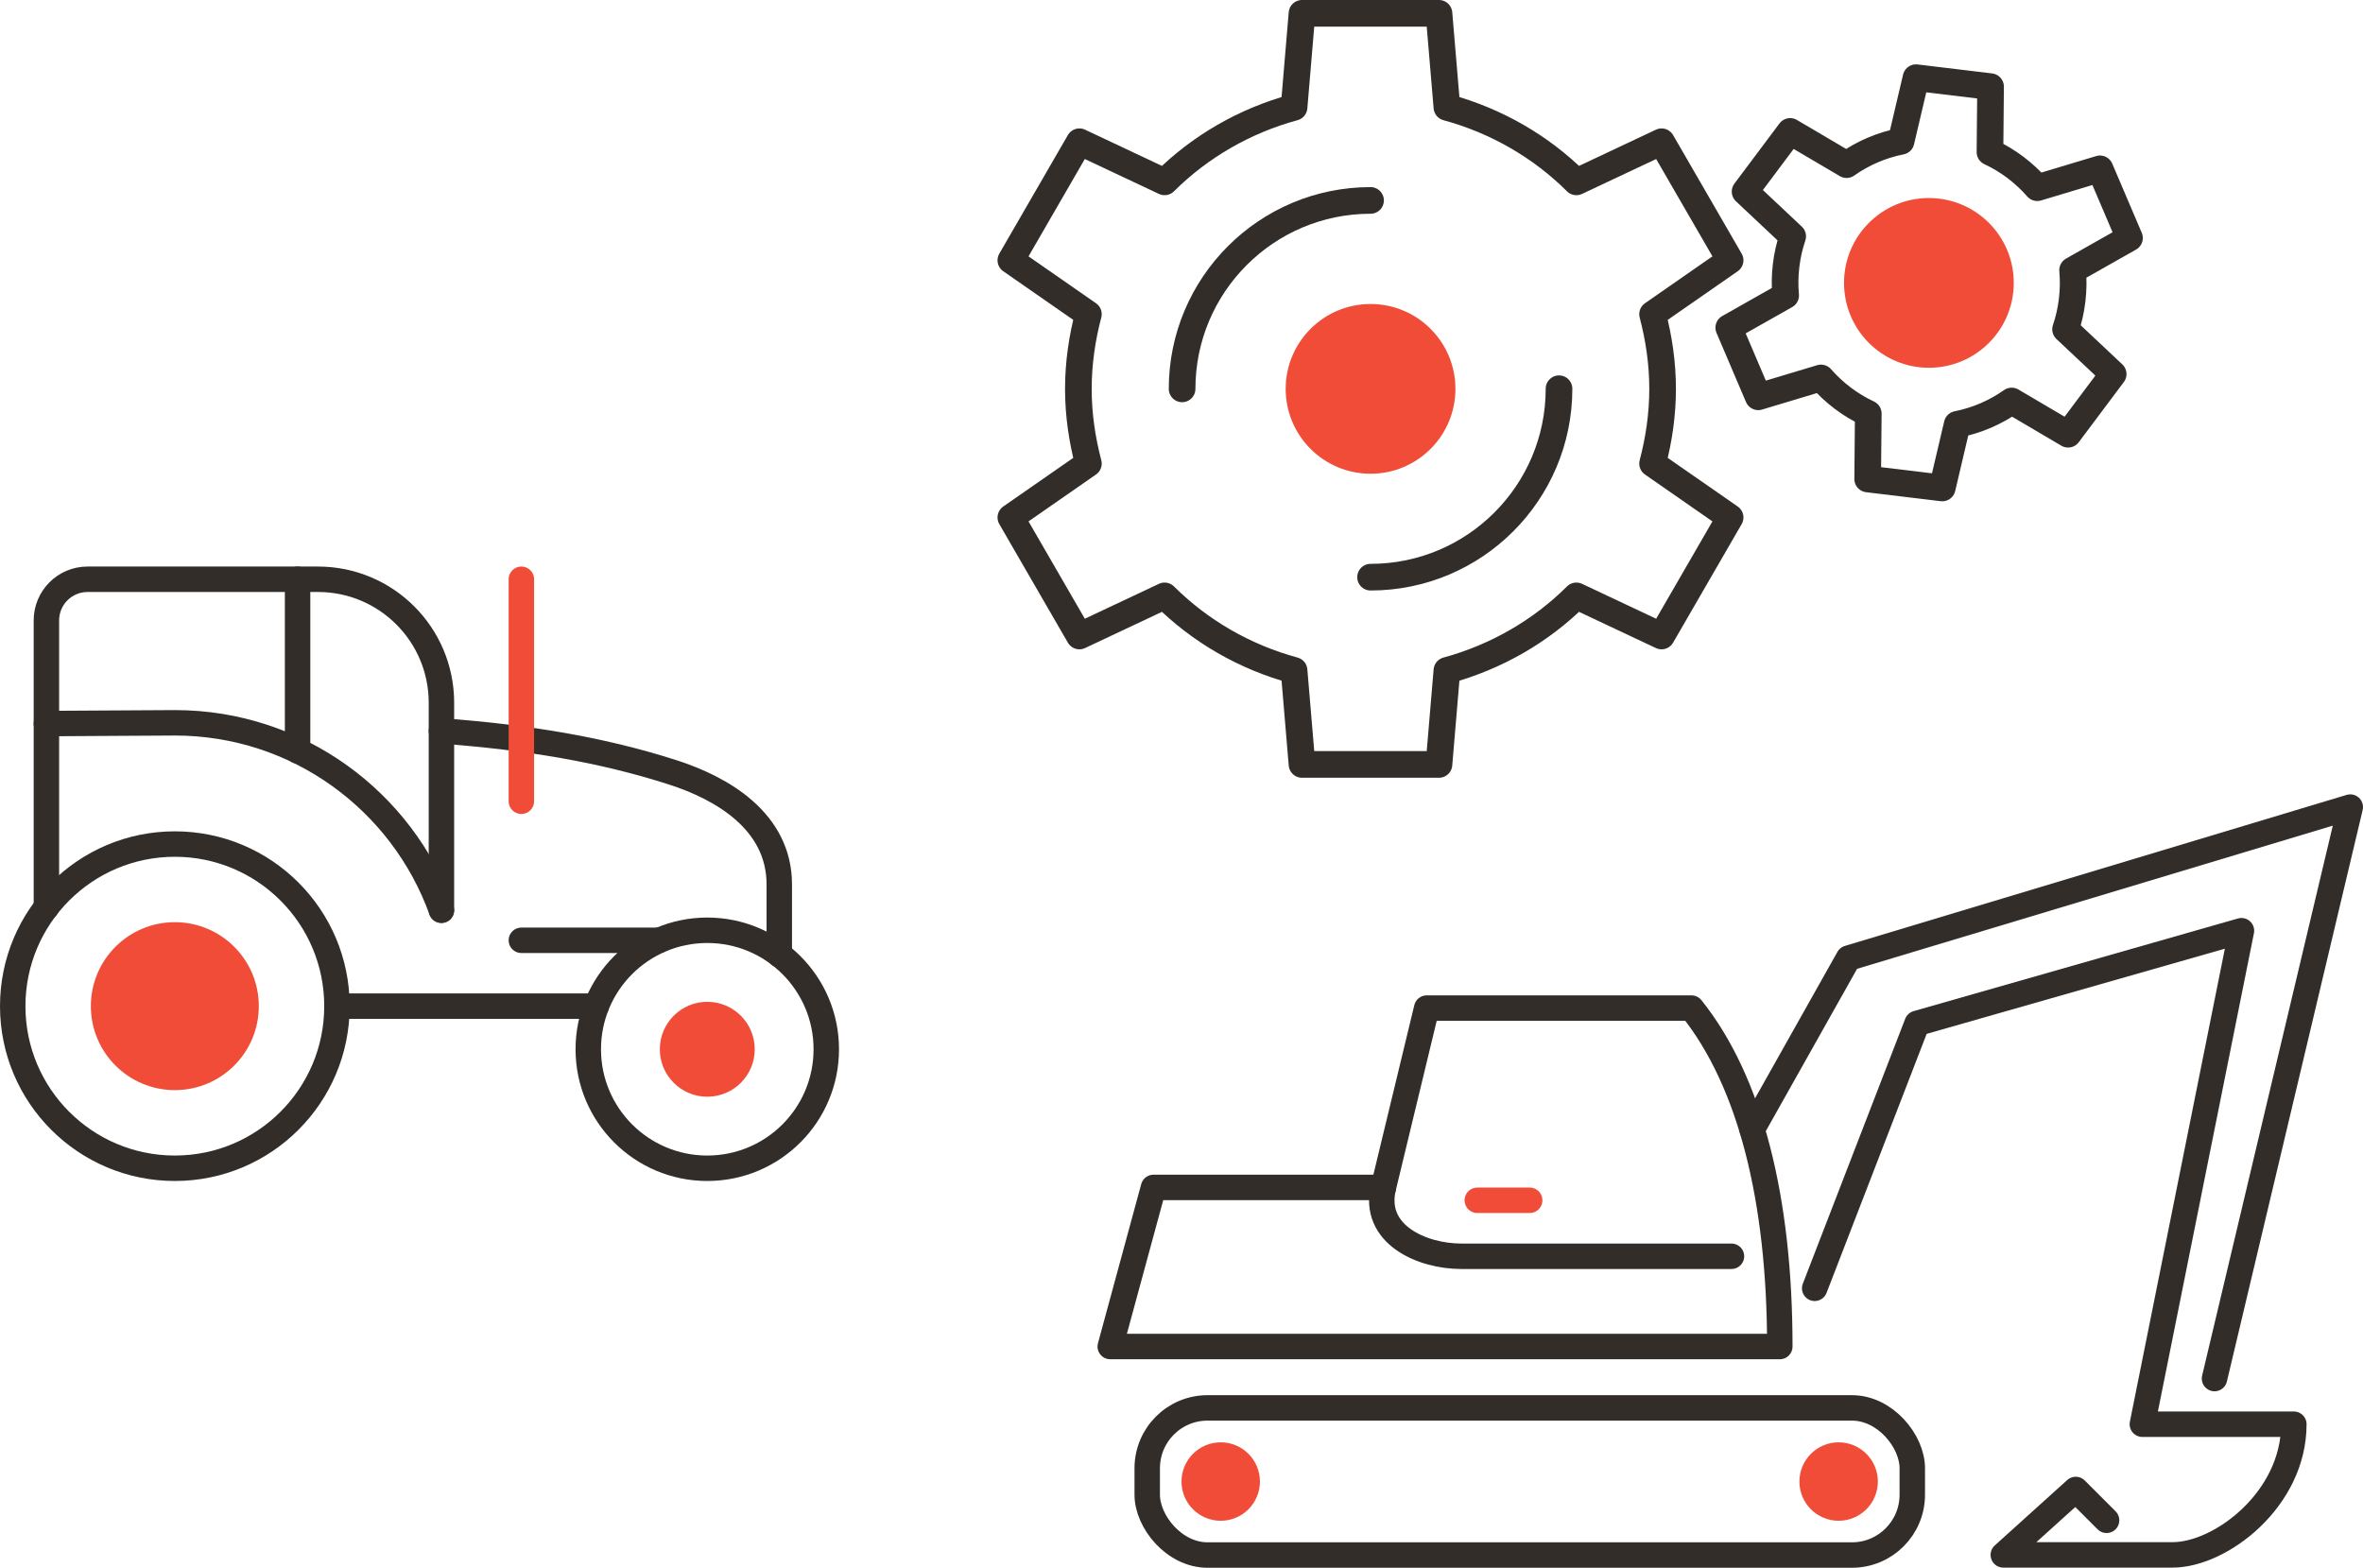
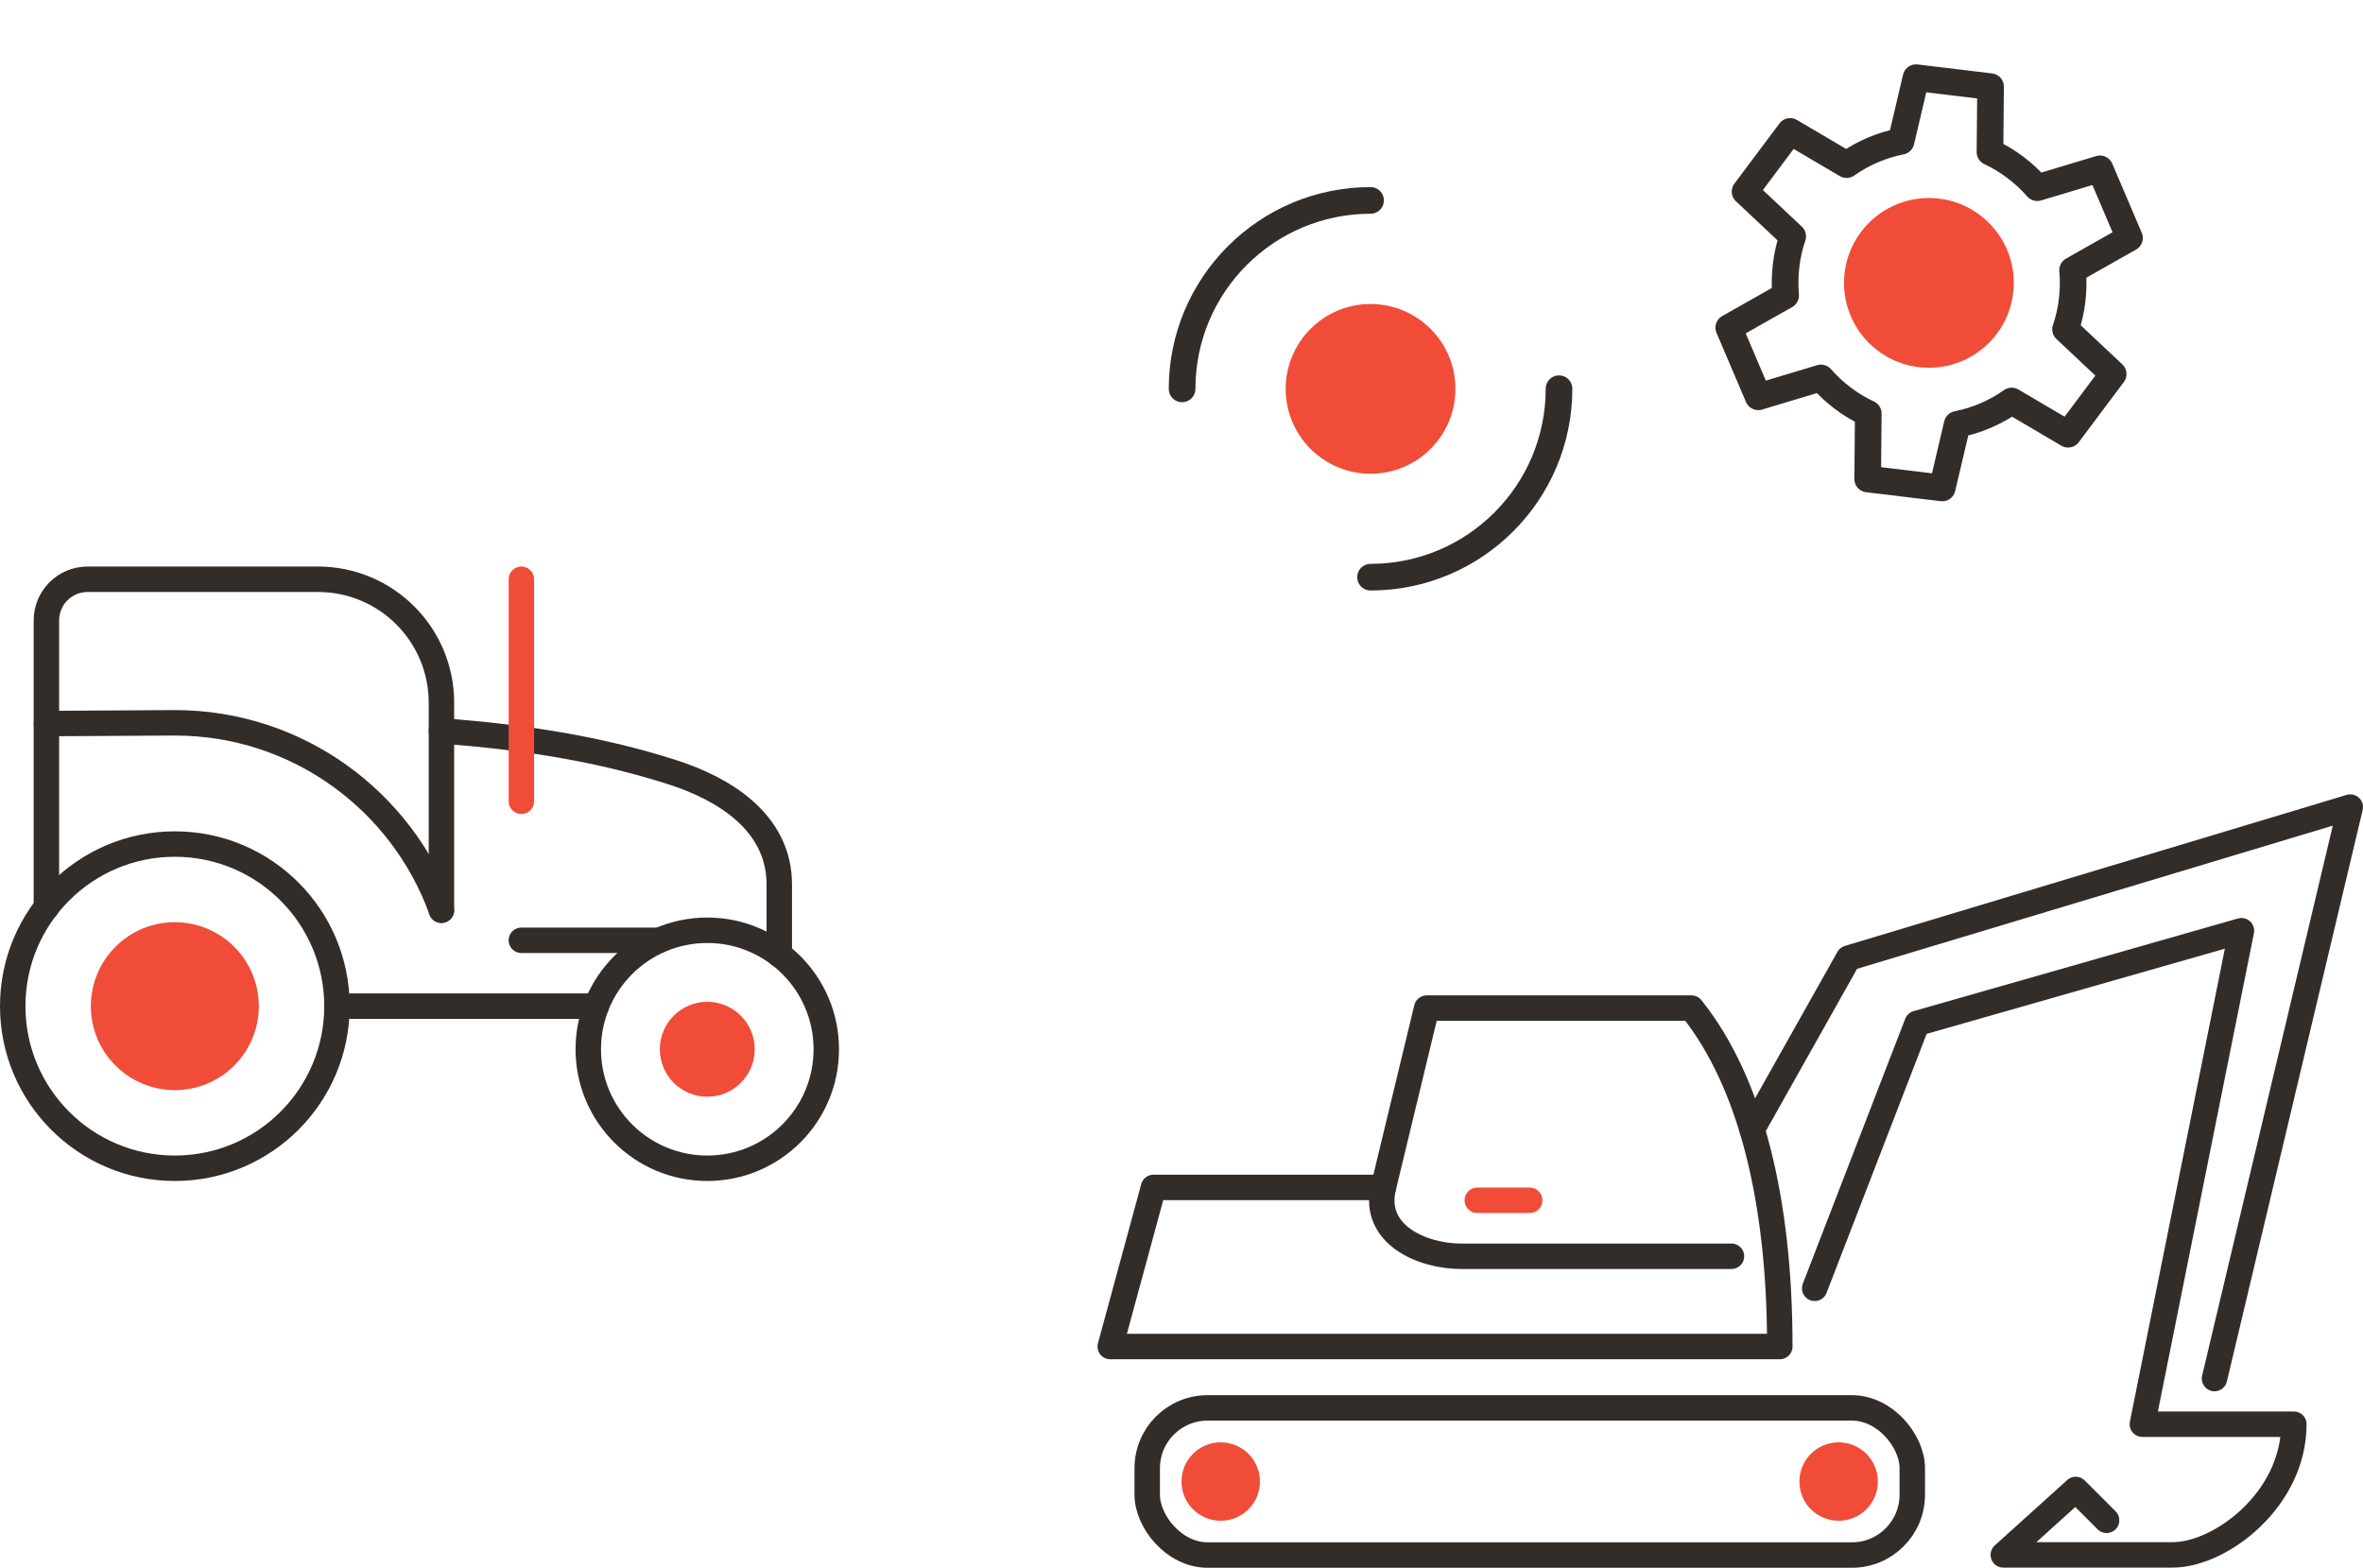
<svg xmlns="http://www.w3.org/2000/svg" id="Layer_2" viewBox="0 0 157.86 104.75">
  <defs>
    <style>.cls-1,.cls-2{stroke:#332d2a;}.cls-1,.cls-2,.cls-3{fill:none;stroke-linecap:round;stroke-linejoin:round;}.cls-1,.cls-3{stroke-width:1.7px;}.cls-4{fill:#F04C38;}.cls-2{stroke-width:1.78px;}.cls-3{stroke:#F04C38;}</style>
  </defs>
  <g id="Layer_1-2">
    <g>
-       <path class="cls-2" d="M111.07,25.98c0-1.73-.25-3.39-.67-4.99l5.18-3.6-4.58-7.92-5.69,2.68c-2.36-2.35-5.34-4.08-8.65-4.98l-.53-6.28h-9.15l-.53,6.28c-3.31,.9-6.29,2.63-8.65,4.98l-5.69-2.68-4.58,7.92,5.18,3.6c-.42,1.59-.67,3.26-.67,4.99s.25,3.39,.67,4.99l-5.18,3.6,4.58,7.92,5.69-2.68c2.36,2.35,5.34,4.08,8.65,4.98l.53,6.28h9.15l.53-6.28c3.31-.9,6.29-2.63,8.65-4.98l5.69,2.68,4.58-7.92-5.18-3.6c.42-1.59,.67-3.26,.67-4.99Z" />
      <path class="cls-2" d="M91.56,13.39c-6.95,0-12.59,5.64-12.59,12.59" />
      <path class="cls-2" d="M91.56,38.56c6.95,0,12.59-5.64,12.59-12.59" />
      <circle class="cls-4" cx="91.56" cy="25.98" r="5.67" />
      <path class="cls-2" d="M138.43,20.05c.08-.68,.09-1.34,.03-2l3.8-2.15-1.97-4.62-4.19,1.26c-.87-.99-1.94-1.81-3.16-2.38l.04-4.37-4.98-.6-1,4.25c-1.32,.26-2.56,.8-3.64,1.56l-3.77-2.22-3.01,4.02,3.18,2.99c-.21,.62-.36,1.27-.44,1.95s-.09,1.34-.03,2l-3.8,2.15,1.97,4.62,4.19-1.26c.87,.99,1.94,1.81,3.16,2.38l-.04,4.37,4.98,.6,1-4.25c1.32-.26,2.56-.8,3.64-1.56l3.77,2.22,3.01-4.02-3.18-2.99c.21-.62,.36-1.27,.44-1.95Z" />
      <circle class="cls-4" cx="128.86" cy="18.9" r="5.67" />
    </g>
    <g>
      <circle class="cls-1" cx="47.25" cy="70.1" r="7.95" />
      <circle class="cls-4" cx="47.25" cy="70.1" r="3.17" />
      <path class="cls-1" d="M52.06,63.78v-4.69c0-4.21-3.8-6.43-7.15-7.5-4.72-1.51-9.58-2.32-15.42-2.76v-1.88c0-4.56-3.69-8.25-8.25-8.25H5.85c-1.52,0-2.75,1.23-2.75,2.75v6.9" />
      <line class="cls-1" x1="39.83" y1="67.22" x2="22.51" y2="67.22" />
      <line class="cls-1" x1="29.49" y1="48.83" x2="29.49" y2="60.81" />
      <circle class="cls-1" cx="11.68" cy="67.22" r="10.83" />
      <circle class="cls-4" cx="11.68" cy="67.22" r="5.61" />
      <path class="cls-1" d="M29.49,60.81c-2.63-7.3-9.61-12.52-17.81-12.52l-8.58,.05v12.28" />
-       <line class="cls-1" x1="19.88" y1="50.16" x2="19.88" y2="38.7" />
      <line class="cls-3" x1="34.83" y1="53.53" x2="34.83" y2="38.7" />
      <line class="cls-1" x1="44.03" y1="62.82" x2="34.83" y2="62.82" />
    </g>
    <g>
      <circle class="cls-4" cx="122.83" cy="98.98" r="2.62" />
      <circle class="cls-4" cx="81.55" cy="98.98" r="2.62" />
      <rect class="cls-1" x="76.63" y="94.07" width="51.11" height="9.83" rx="4.03" ry="4.03" transform="translate(204.38 197.96) rotate(-180)" />
      <polyline class="cls-1" points="147.94 92.1 157.01 53.92 123.49 64.01 117.05 75.46" />
      <path class="cls-1" d="M121.23,86.07l6.84-17.7,21.67-6.19-6.62,32.97h10.12c0,5.03-4.89,8.73-8.1,8.73h-11.31l4.84-4.37,2.06,2.06" />
      <path class="cls-1" d="M115.67,83.93h-18.05c-2.64,0-5.96-1.47-5.2-4.61" />
      <line class="cls-3" x1="102.19" y1="80.19" x2="98.69" y2="80.19" />
      <path class="cls-1" d="M92.42,79.32l2.89-11.97h17.69c3.93,4.91,5.9,12.78,5.9,22.61h-44.73l2.89-10.63h15.36Z" />
    </g>
  </g>
</svg>